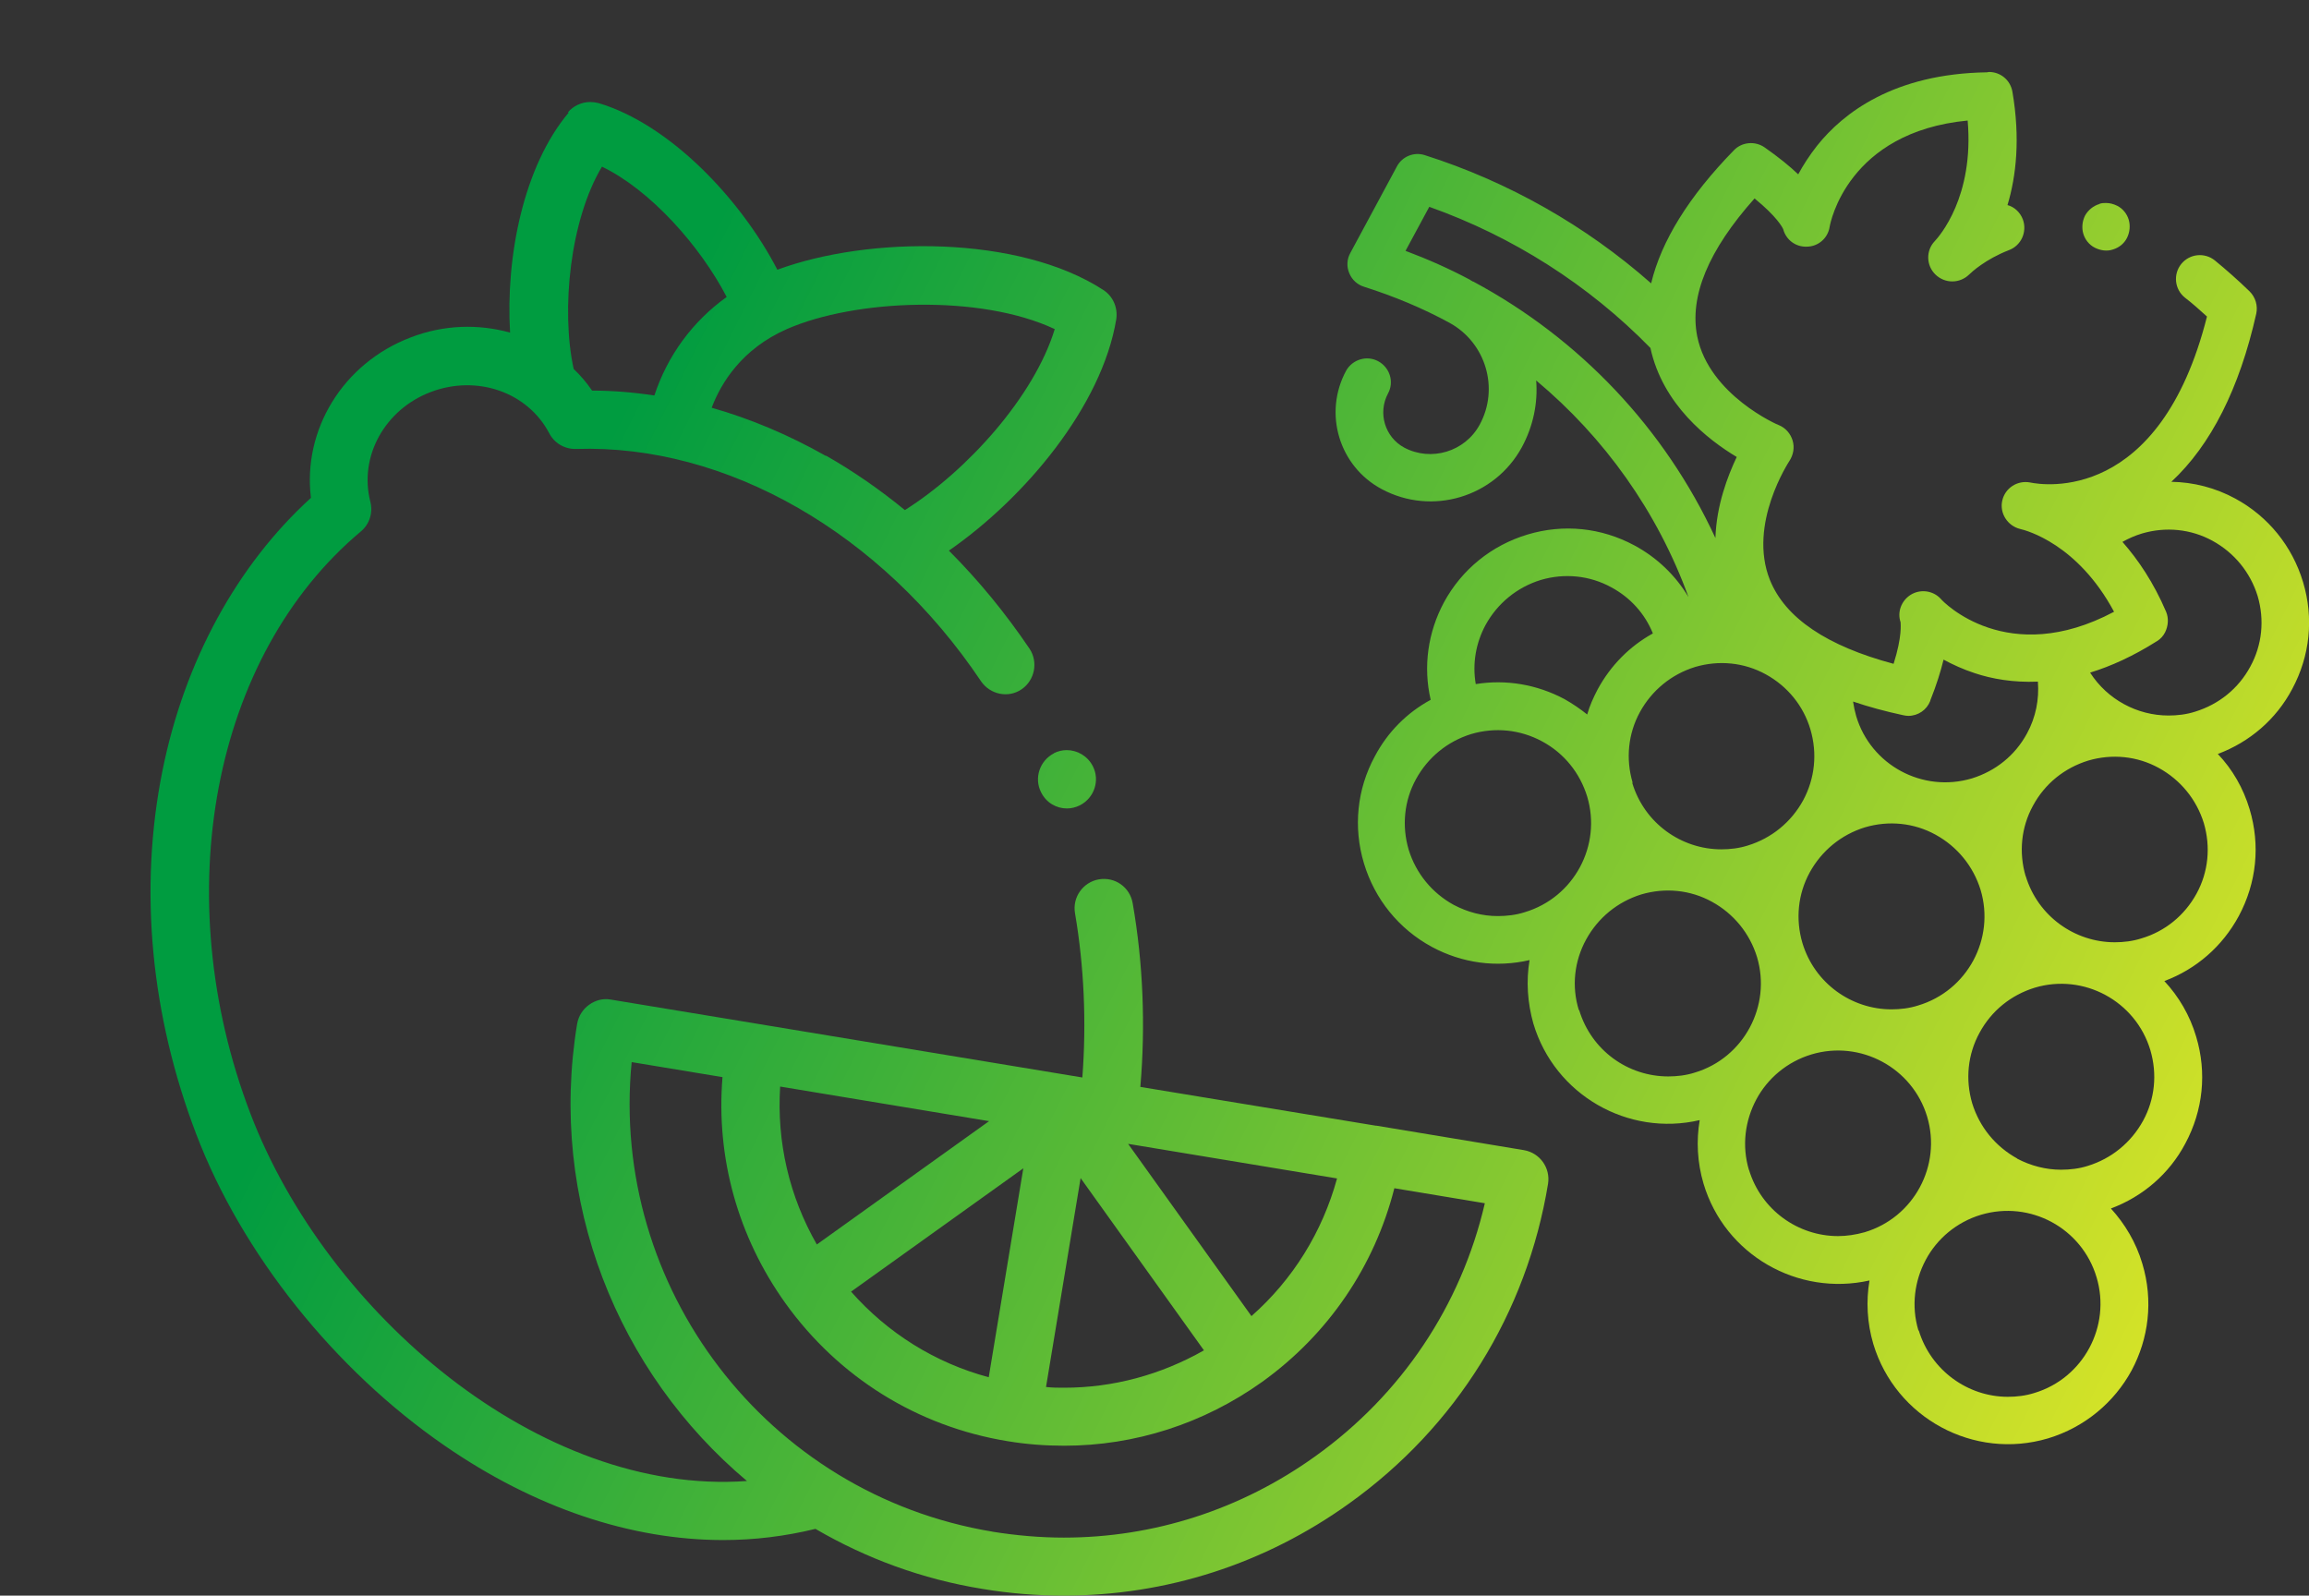
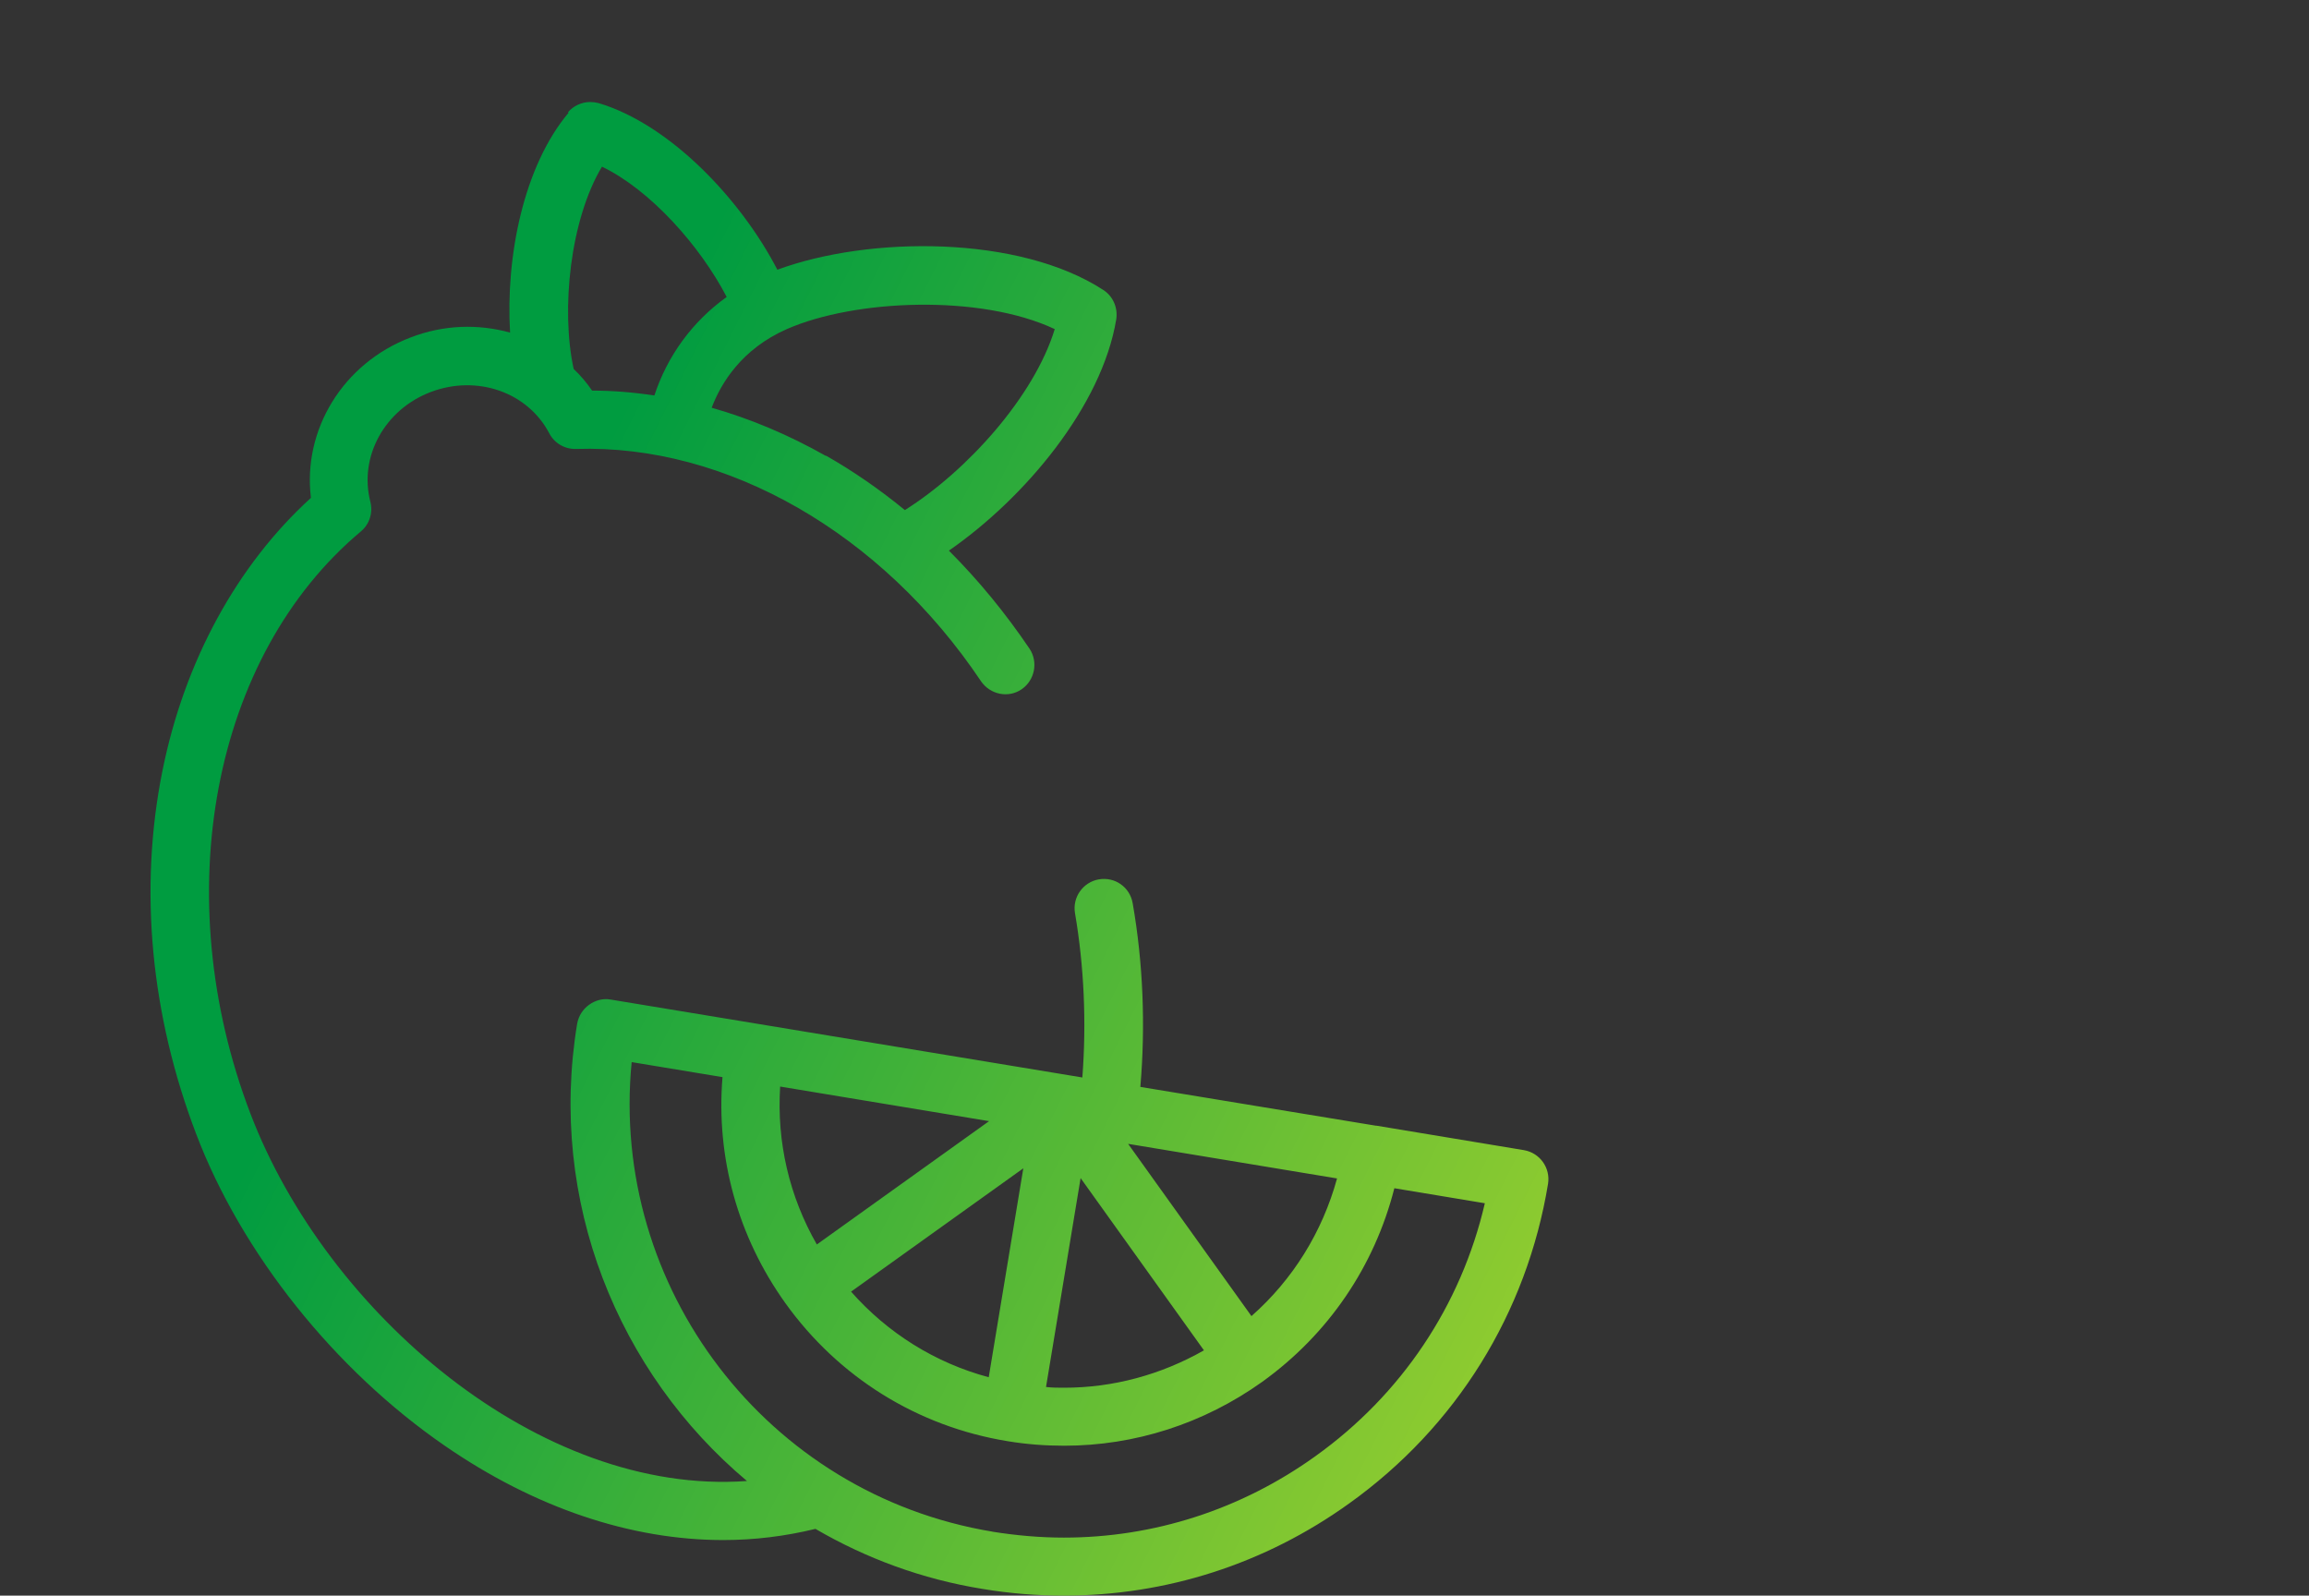
<svg xmlns="http://www.w3.org/2000/svg" id="Layer_1" data-name="Layer 1" viewBox="0 0 66.09 45.67">
  <rect x="0" y="0" width="66.09" height="45.67" fill="#333333" stroke="none" />
  <defs>
    <style>
      .cls-1 {
        fill: none;
      }

      .cls-2 {
        fill: url(#linear-gradient-4);
      }

      .cls-3 {
        fill: url(#linear-gradient-3);
      }

      .cls-4 {
        fill: url(#linear-gradient-2);
      }

      .cls-5 {
        fill: url(#linear-gradient);
      }

      .cls-6 {
        clip-path: url(#clippath-1);
      }

      .cls-7 {
        clip-path: url(#clippath-3);
      }

      .cls-8 {
        clip-path: url(#clippath-2);
      }

      .cls-9 {
        clip-path: url(#clippath);
      }
    </style>
    <clipPath id="clippath">
      <path class="cls-1" d="M29.94,39.7l.99-5.98,3.53,4.93c-1.23.7-2.6,1.07-4,1.07-.17,0-.34,0-.51-.02M24.36,36.97l4.93-3.53-.99,5.98c-1.53-.41-2.89-1.26-3.94-2.45M32.29,32.74l5.98.99c-.42,1.53-1.26,2.89-2.45,3.94l-3.53-4.93ZM22.33,31.1l5.98.99-4.93,3.53c-.79-1.38-1.15-2.93-1.05-4.52M28.41,43.84c-6.47-1.07-10.96-7-10.33-13.44l2.6.43c-.19,2.3.44,4.57,1.8,6.47,1.52,2.12,3.78,3.53,6.36,3.95.54.09,1.08.13,1.62.13,2.02,0,3.99-.63,5.67-1.83,0,0,0,0,0,0,0,0,0,0,0,0,1.89-1.36,3.21-3.3,3.78-5.54l2.59.43c-.68,2.93-2.39,5.48-4.85,7.24-2.13,1.53-4.63,2.33-7.2,2.33-.68,0-1.36-.06-2.05-.17M23.64,13.05c-1.06-.6-2.15-1.06-3.27-1.38.27-.71.86-1.68,2.15-2.25,1.96-.86,5.55-1,7.67,0-.59,1.93-2.51,4.06-4.29,5.18-.72-.59-1.47-1.11-2.26-1.56M16.94,11.17c-.15-.22-.33-.43-.52-.61-.37-1.7-.1-4.27.81-5.79,1.39.67,2.81,2.27,3.57,3.73-.98.7-1.7,1.69-2.07,2.82-.59-.09-1.19-.14-1.78-.14M16.28,3.22c-1.3,1.54-1.81,4.14-1.68,6.3-.9-.25-1.9-.23-2.85.14-1.94.74-3.09,2.65-2.85,4.59-2.12,1.93-3.62,4.68-4.25,7.81-.68,3.38-.34,6.98.97,10.41,1.3,3.41,3.96,6.74,7.11,8.91,2.58,1.78,5.33,2.7,7.97,2.7.9,0,1.78-.11,2.64-.32,1.44.84,3.05,1.44,4.79,1.72.78.13,1.55.19,2.32.19,2.92,0,5.75-.9,8.17-2.64,3.06-2.19,5.08-5.44,5.69-9.15.07-.45-.23-.88-.69-.96l-4.22-.7s0,0-.01,0c0,0,0,0-.01,0l-6.74-1.11c.15-1.75.08-3.55-.22-5.26-.08-.46-.51-.76-.97-.68-.45.08-.76.51-.68.97.26,1.52.33,3.13.21,4.7l-13.5-2.23c-.22-.04-.44.02-.62.15-.18.13-.3.32-.34.54-.84,5.08,1.17,9.99,4.86,13.09-5.93.43-12.03-4.81-14.21-10.51-2.39-6.25-1.09-13.11,3.16-16.67.25-.21.35-.54.27-.85-.33-1.29.41-2.64,1.73-3.14,1.32-.5,2.77,0,3.39,1.18.15.29.45.46.77.45,4.3-.14,8.74,2.4,11.59,6.65.26.38.78.49,1.16.23.38-.26.48-.78.23-1.16-.69-1.02-1.46-1.96-2.31-2.81,2.18-1.51,4.38-4.14,4.79-6.62.05-.33-.09-.66-.37-.84-2.41-1.57-6.7-1.55-9.33-.58-1.04-2.01-3.07-4.16-5.12-4.77-.08-.02-.16-.03-.24-.03-.24,0-.48.11-.64.3" />
    </clipPath>
    <linearGradient id="linear-gradient" x1="-1473.49" y1="222.46" x2="-1472.49" y2="222.46" gradientTransform="translate(-17420.14 115532.9) rotate(90) scale(78.41 -78.41)" gradientUnits="userSpaceOnUse">
      <stop offset="0" stop-color="#009c40" />
      <stop offset=".2" stop-color="#009c40" />
      <stop offset="1" stop-color="#fff123" />
    </linearGradient>
    <clipPath id="clippath-1">
      <path class="cls-1" d="M30.17,21.56c-.41.21-.58.71-.37,1.12h0c.15.3.44.46.74.46.12,0,.25-.03.37-.09.41-.21.58-.71.37-1.12-.15-.29-.44-.46-.75-.46-.12,0-.25.03-.37.09" />
    </clipPath>
    <linearGradient id="linear-gradient-2" x1="-1473.49" y1="222.45" x2="-1472.49" y2="222.45" gradientTransform="translate(-17414.36 115525.87) rotate(90) scale(78.41 -78.41)" gradientUnits="userSpaceOnUse">
      <stop offset="0" stop-color="#009c40" />
      <stop offset=".2" stop-color="#009c40" />
      <stop offset="1" stop-color="#fff123" />
    </linearGradient>
    <clipPath id="clippath-2">
      <path class="cls-1" d="M54.91,38.08c-.21-.7-.11-1.42.21-2.02.32-.6.88-1.08,1.58-1.29,1.41-.42,2.89.38,3.31,1.79.42,1.4-.38,2.89-1.78,3.31-.25.08-.51.11-.76.11-1.14,0-2.2-.75-2.55-1.9M50.06,33.49c-.21-.7-.11-1.42.21-2.02.32-.6.88-1.08,1.58-1.29,1.4-.42,2.89.38,3.31,1.78.42,1.4-.38,2.89-1.79,3.31-.25.07-.51.11-.76.11-1.14,0-2.2-.74-2.55-1.9M57.74,33.16c-.62-.34-1.08-.9-1.29-1.58-.2-.68-.13-1.4.21-2.02.34-.63.9-1.08,1.58-1.29,1.4-.42,2.89.38,3.31,1.79.2.68.13,1.4-.21,2.02-.34.62-.9,1.08-1.58,1.29-.25.08-.51.11-.77.11-.43,0-.86-.11-1.26-.32M45.19,28.91c-.21-.68-.13-1.4.21-2.02.34-.62.9-1.08,1.58-1.29.68-.2,1.4-.13,2.02.21s1.08.9,1.29,1.58c.42,1.4-.38,2.89-1.78,3.31-.25.08-.51.11-.76.11-1.15,0-2.2-.74-2.55-1.9M51.59,26.99c-.2-.68-.13-1.4.21-2.02.34-.62.9-1.08,1.58-1.29.68-.2,1.4-.13,2.02.21.62.34,1.08.9,1.29,1.58.42,1.4-.38,2.89-1.79,3.31-.25.08-.51.11-.76.11-1.14,0-2.2-.74-2.55-1.9M57.98,25.08c-.2-.68-.13-1.4.21-2.02.34-.63.9-1.08,1.58-1.29.68-.2,1.4-.13,2.02.21s1.08.9,1.29,1.58c.2.68.13,1.4-.21,2.02-.34.62-.9,1.08-1.58,1.28-.25.08-.51.11-.76.11-1.14,0-2.2-.74-2.55-1.9M41.61,25.9c-.62-.34-1.08-.9-1.29-1.58-.2-.68-.13-1.4.21-2.02.34-.62.9-1.08,1.58-1.29.68-.2,1.4-.13,2.03.21s1.08.9,1.29,1.58c.42,1.4-.38,2.89-1.79,3.31-.25.08-.51.11-.77.11-.44,0-.86-.11-1.26-.32M46.73,22.4c-.2-.68-.13-1.4.21-2.02.34-.62.9-1.08,1.58-1.29.68-.2,1.4-.13,2.02.21.62.34,1.08.9,1.28,1.58.2.68.13,1.4-.21,2.03-.34.62-.9,1.08-1.58,1.29-.25.08-.51.11-.76.11-1.14,0-2.2-.74-2.55-1.9M55.25,20.05c.18-.45.3-.84.38-1.17.26.14.56.28.9.39.48.16,1.09.27,1.8.24.04.51-.06,1.02-.31,1.48-.34.63-.9,1.08-1.58,1.29-1.41.42-2.89-.38-3.31-1.78-.04-.14-.07-.28-.09-.42.44.15.92.28,1.43.39.05.01.1.02.15.02.28,0,.53-.17.63-.43M42.52,17.89c.34-.62.9-1.08,1.58-1.29.68-.2,1.4-.13,2.02.21.54.29.96.75,1.19,1.32-.67.37-1.21.92-1.58,1.6-.12.23-.23.47-.3.72-.2-.16-.42-.31-.65-.44-.79-.42-1.67-.57-2.54-.43-.1-.58,0-1.17.28-1.69M59.83,19.25c.59-.18,1.23-.47,1.91-.9.1-.06.18-.15.23-.25.09-.18.11-.4.03-.59-.36-.84-.8-1.49-1.25-2,.18-.1.36-.18.56-.24.68-.2,1.4-.13,2.02.21.62.34,1.08.9,1.29,1.58.2.68.13,1.4-.21,2.02-.34.63-.9,1.08-1.58,1.29-.25.08-.51.11-.76.11-.9,0-1.75-.46-2.24-1.22M42.16,8.06s-.03-.02-.05-.03c-.01,0-.02-.01-.03-.02-.6-.32-1.21-.59-1.85-.83l.68-1.26c2.39.85,4.56,2.23,6.33,4.04.35,1.62,1.65,2.63,2.47,3.12-.26.55-.58,1.38-.61,2.32-1.45-3.14-3.89-5.71-6.93-7.34M56.87,2.07c-2.66.04-4.11,1.16-4.86,2.1-.22.28-.4.56-.54.82-.24-.23-.56-.49-.96-.77-.27-.19-.65-.16-.88.08-1.29,1.32-2.08,2.6-2.37,3.81-1.87-1.65-4.09-2.91-6.48-3.67-.31-.1-.65.04-.8.33l-1.33,2.47c-.1.18-.11.39-.03.58.08.19.23.33.43.39.85.27,1.67.61,2.44,1.03,1.04.57,1.43,1.88.86,2.92-.42.77-1.39,1.06-2.16.65-.55-.3-.76-.99-.46-1.55.18-.33.05-.74-.28-.92-.33-.18-.74-.05-.92.27-.66,1.22-.2,2.74,1.02,3.39,1.44.77,3.23.23,4.01-1.2.33-.61.46-1.27.41-1.91,1.95,1.63,3.47,3.75,4.36,6.2-.37-.62-.9-1.13-1.55-1.48-.95-.51-2.03-.62-3.06-.31-1.03.31-1.88,1-2.39,1.94-.46.86-.6,1.84-.38,2.79-.68.37-1.23.92-1.6,1.62-.51.94-.62,2.03-.31,3.06.31,1.03,1,1.88,1.94,2.39.87.47,1.85.6,2.8.38-.1.6-.06,1.22.11,1.82.61,2.04,2.71,3.24,4.76,2.76-.1.59-.07,1.21.11,1.82.61,2.04,2.7,3.23,4.75,2.77-.1.59-.07,1.21.11,1.82.64,2.12,2.88,3.33,5,2.7,1.06-.32,1.9-1.04,2.39-1.94.49-.91.63-2,.31-3.06-.18-.61-.5-1.14-.9-1.58.91-.34,1.67-.99,2.13-1.86.51-.95.62-2.03.31-3.06-.18-.61-.5-1.15-.91-1.59.91-.34,1.66-.99,2.13-1.86.51-.95.62-2.03.31-3.06-.18-.6-.49-1.14-.91-1.58.91-.34,1.67-.99,2.13-1.86.51-.95.62-2.03.31-3.06-.31-1.03-1-1.88-1.94-2.39-.57-.31-1.2-.47-1.83-.48,1.13-1.05,1.95-2.67,2.43-4.81.05-.23-.02-.47-.19-.64-.33-.32-.67-.62-1-.89-.29-.23-.72-.19-.96.11-.23.29-.19.72.11.96.21.16.42.35.63.54-1.35,5.35-4.68,4.83-5.06,4.75-.37-.07-.72.16-.8.52-.08.36.15.72.51.81.18.04,1.65.43,2.69,2.37-3.05,1.62-4.89-.28-4.96-.37-.22-.24-.59-.29-.87-.11-.26.17-.38.49-.28.78,0,.05.05.4-.2,1.19-1.91-.51-3.1-1.31-3.54-2.4-.64-1.6.55-3.39.56-3.41.11-.17.15-.38.09-.58-.06-.2-.2-.36-.39-.44-.02,0-2-.86-2.34-2.54-.23-1.15.32-2.47,1.64-3.95.64.52.8.83.82.88.08.3.35.51.67.5.33,0,.61-.24.66-.57.02-.12.52-2.71,3.95-3.04.19,2.19-.82,3.32-.94,3.45-.26.27-.25.7.02.96.27.26.69.26.96,0,.07-.07.47-.44,1.14-.7.35-.13.53-.52.4-.88-.08-.21-.25-.36-.44-.41.25-.83.37-1.91.14-3.25-.06-.33-.34-.56-.67-.56h0" />
    </clipPath>
    <linearGradient id="linear-gradient-3" x1="-1473.49" y1="222.42" x2="-1472.49" y2="222.42" gradientTransform="translate(-17388.36 115505.95) rotate(90) scale(78.41 -78.41)" gradientUnits="userSpaceOnUse">
      <stop offset="0" stop-color="#009c40" />
      <stop offset=".2" stop-color="#009c40" />
      <stop offset="1" stop-color="#fff123" />
    </linearGradient>
    <clipPath id="clippath-3">
-       <path class="cls-1" d="M60.09,5.84c-.17.05-.32.17-.41.33-.08.16-.1.35-.05.52.05.17.17.32.33.4.16.08.35.11.52.05.17-.05.32-.17.4-.33.08-.16.1-.35.05-.52-.05-.17-.17-.32-.33-.4-.1-.05-.21-.08-.32-.08-.07,0-.13,0-.2.03" />
-     </clipPath>
+       </clipPath>
    <linearGradient id="linear-gradient-4" x1="-1473.49" y1="222.45" x2="-1472.49" y2="222.45" gradientTransform="translate(-17381.79 115490.39) rotate(90) scale(78.41 -78.41)" gradientUnits="userSpaceOnUse">
      <stop offset="0" stop-color="#009c40" />
      <stop offset=".2" stop-color="#009c40" />
      <stop offset="1" stop-color="#fff123" />
    </linearGradient>
  </defs>
  <g class="cls-9">
    <rect class="cls-5" x="-4.08" y="-3.47" width="56.54" height="55.53" transform="translate(-8.5 34.64) rotate(-62.68)" />
  </g>
  <g class="cls-6">
-     <rect class="cls-4" x="29.37" y="21.08" width="2.36" height="2.46" transform="translate(-3.29 39.21) rotate(-62.68)" />
-   </g>
+     </g>
  <g class="cls-8">
-     <rect class="cls-3" x="27.89" y=".22" width="48.32" height="43.43" transform="translate(8.67 58.11) rotate(-62.68)" />
-   </g>
+     </g>
  <g class="cls-7">
    <rect class="cls-2" x="59.34" y="5.56" width="1.88" height="1.89" transform="translate(26.84 57.08) rotate(-62.68)" />
  </g>
</svg>